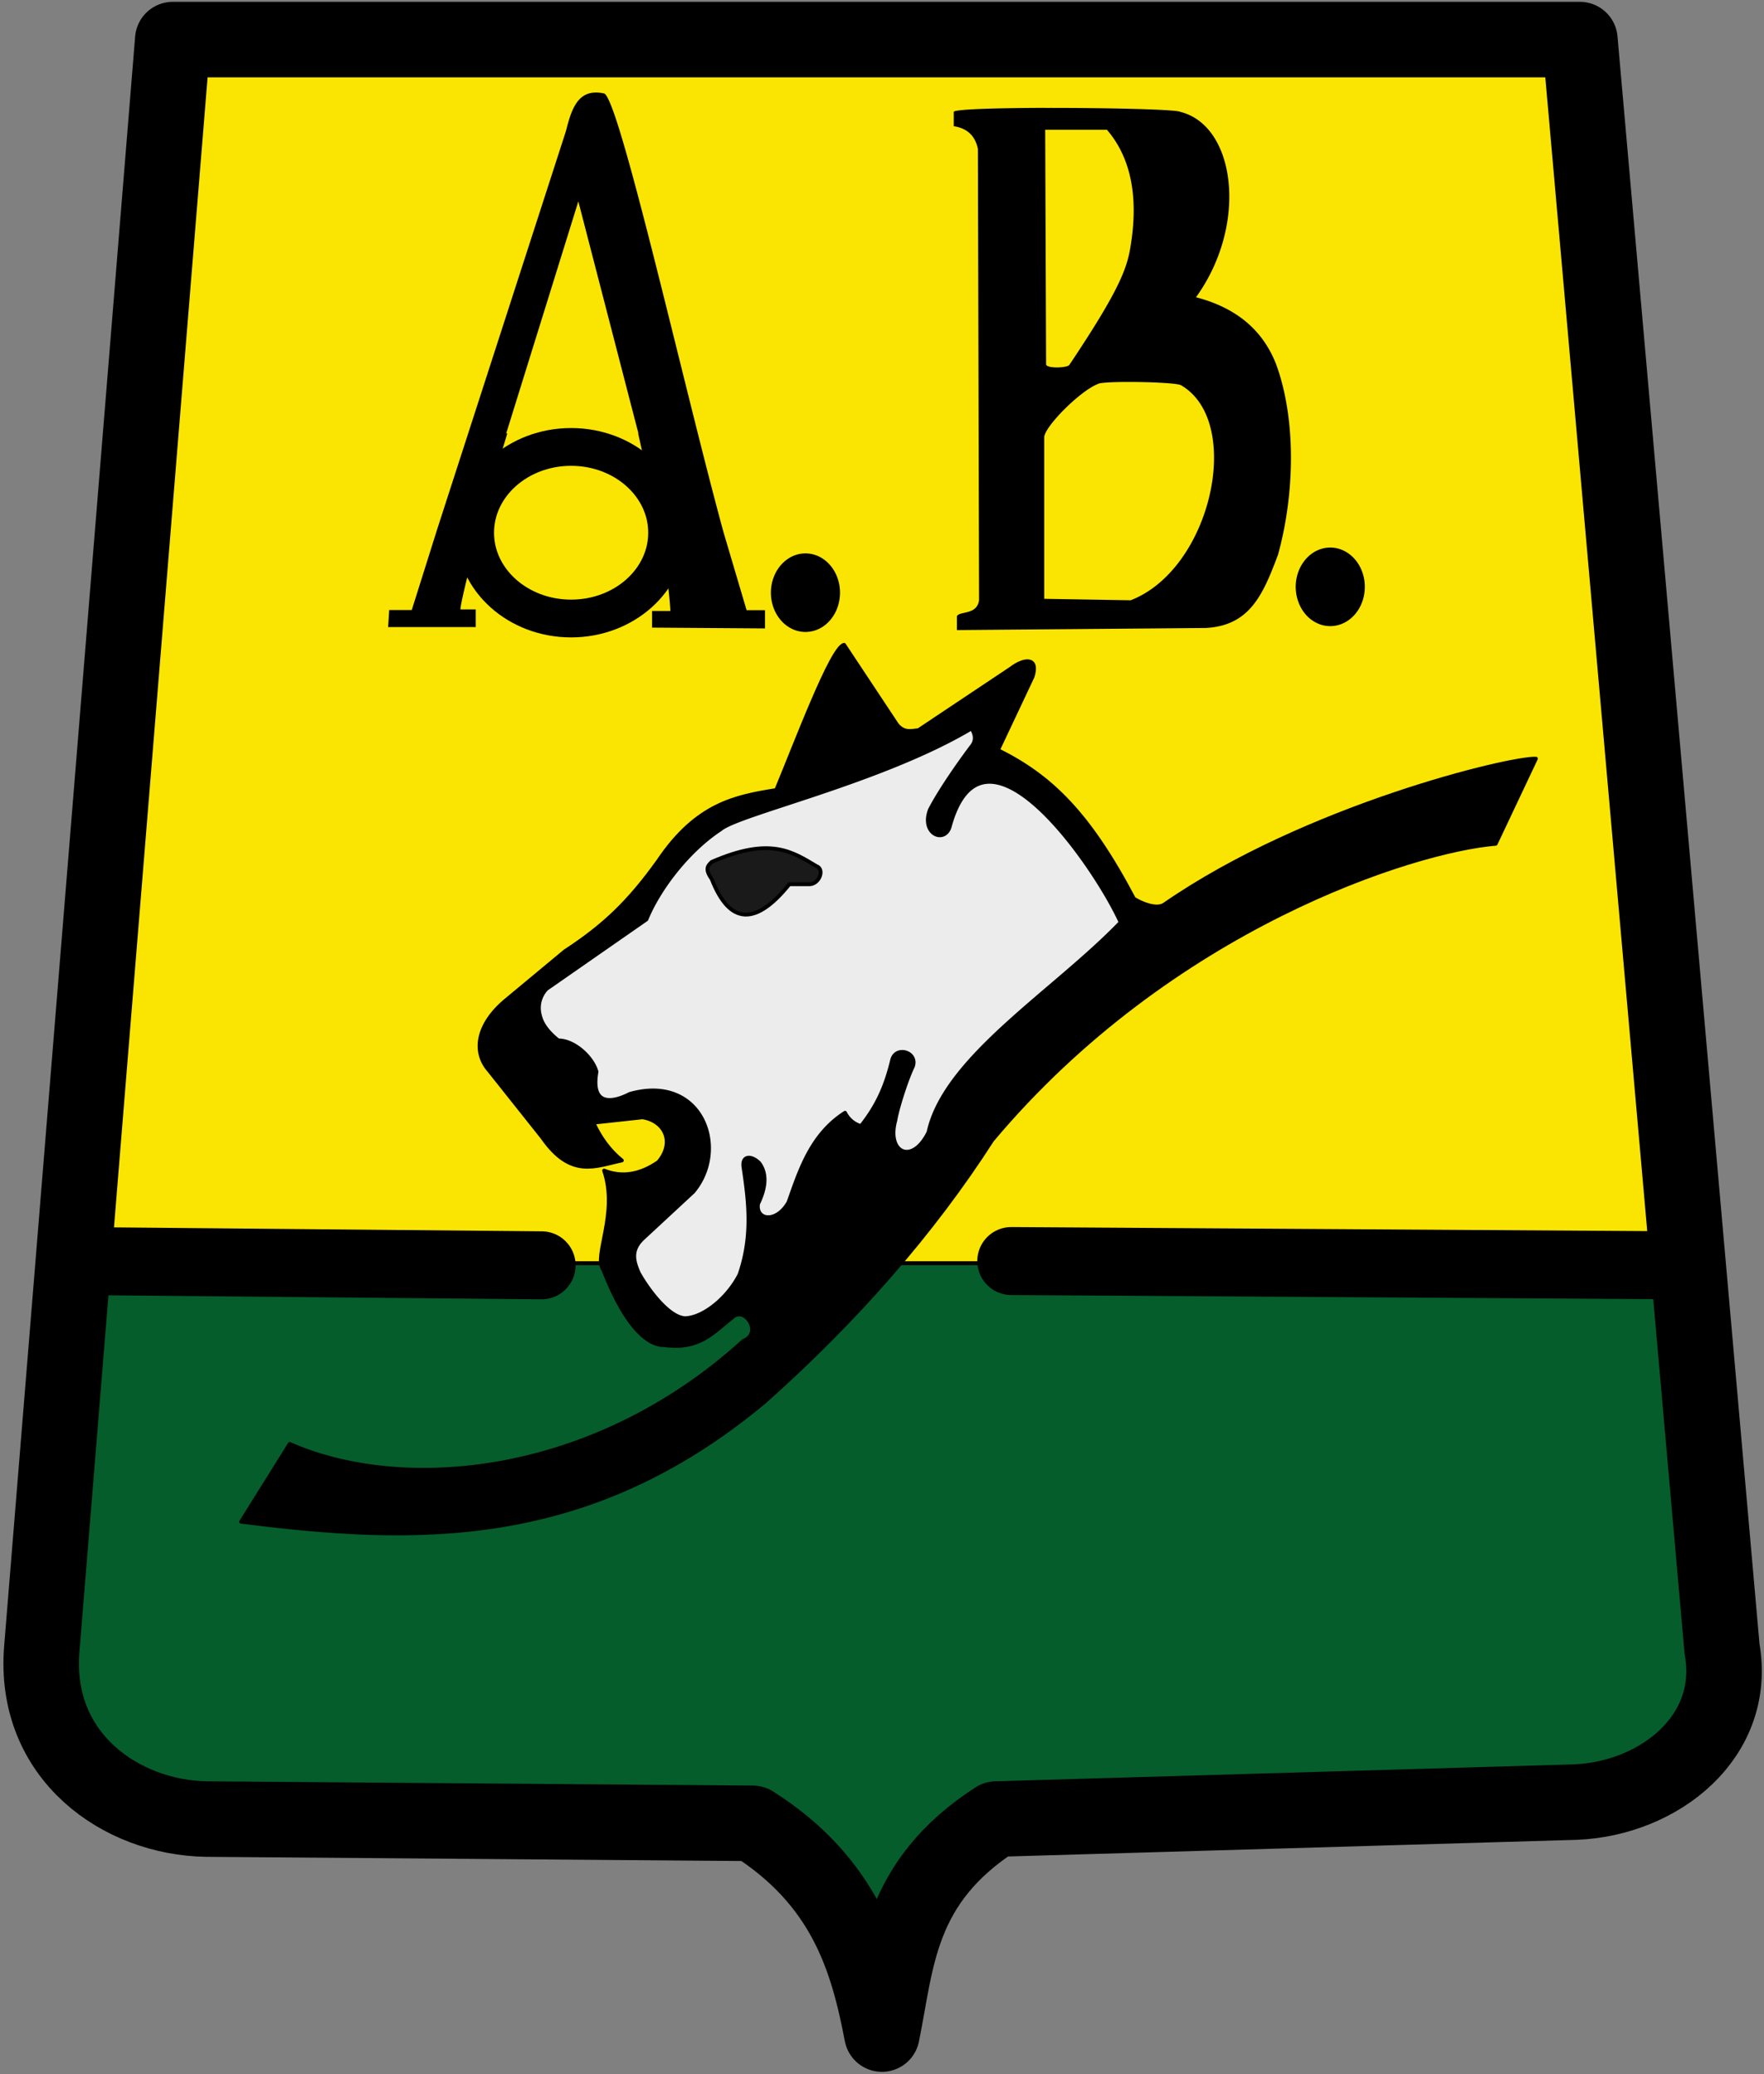
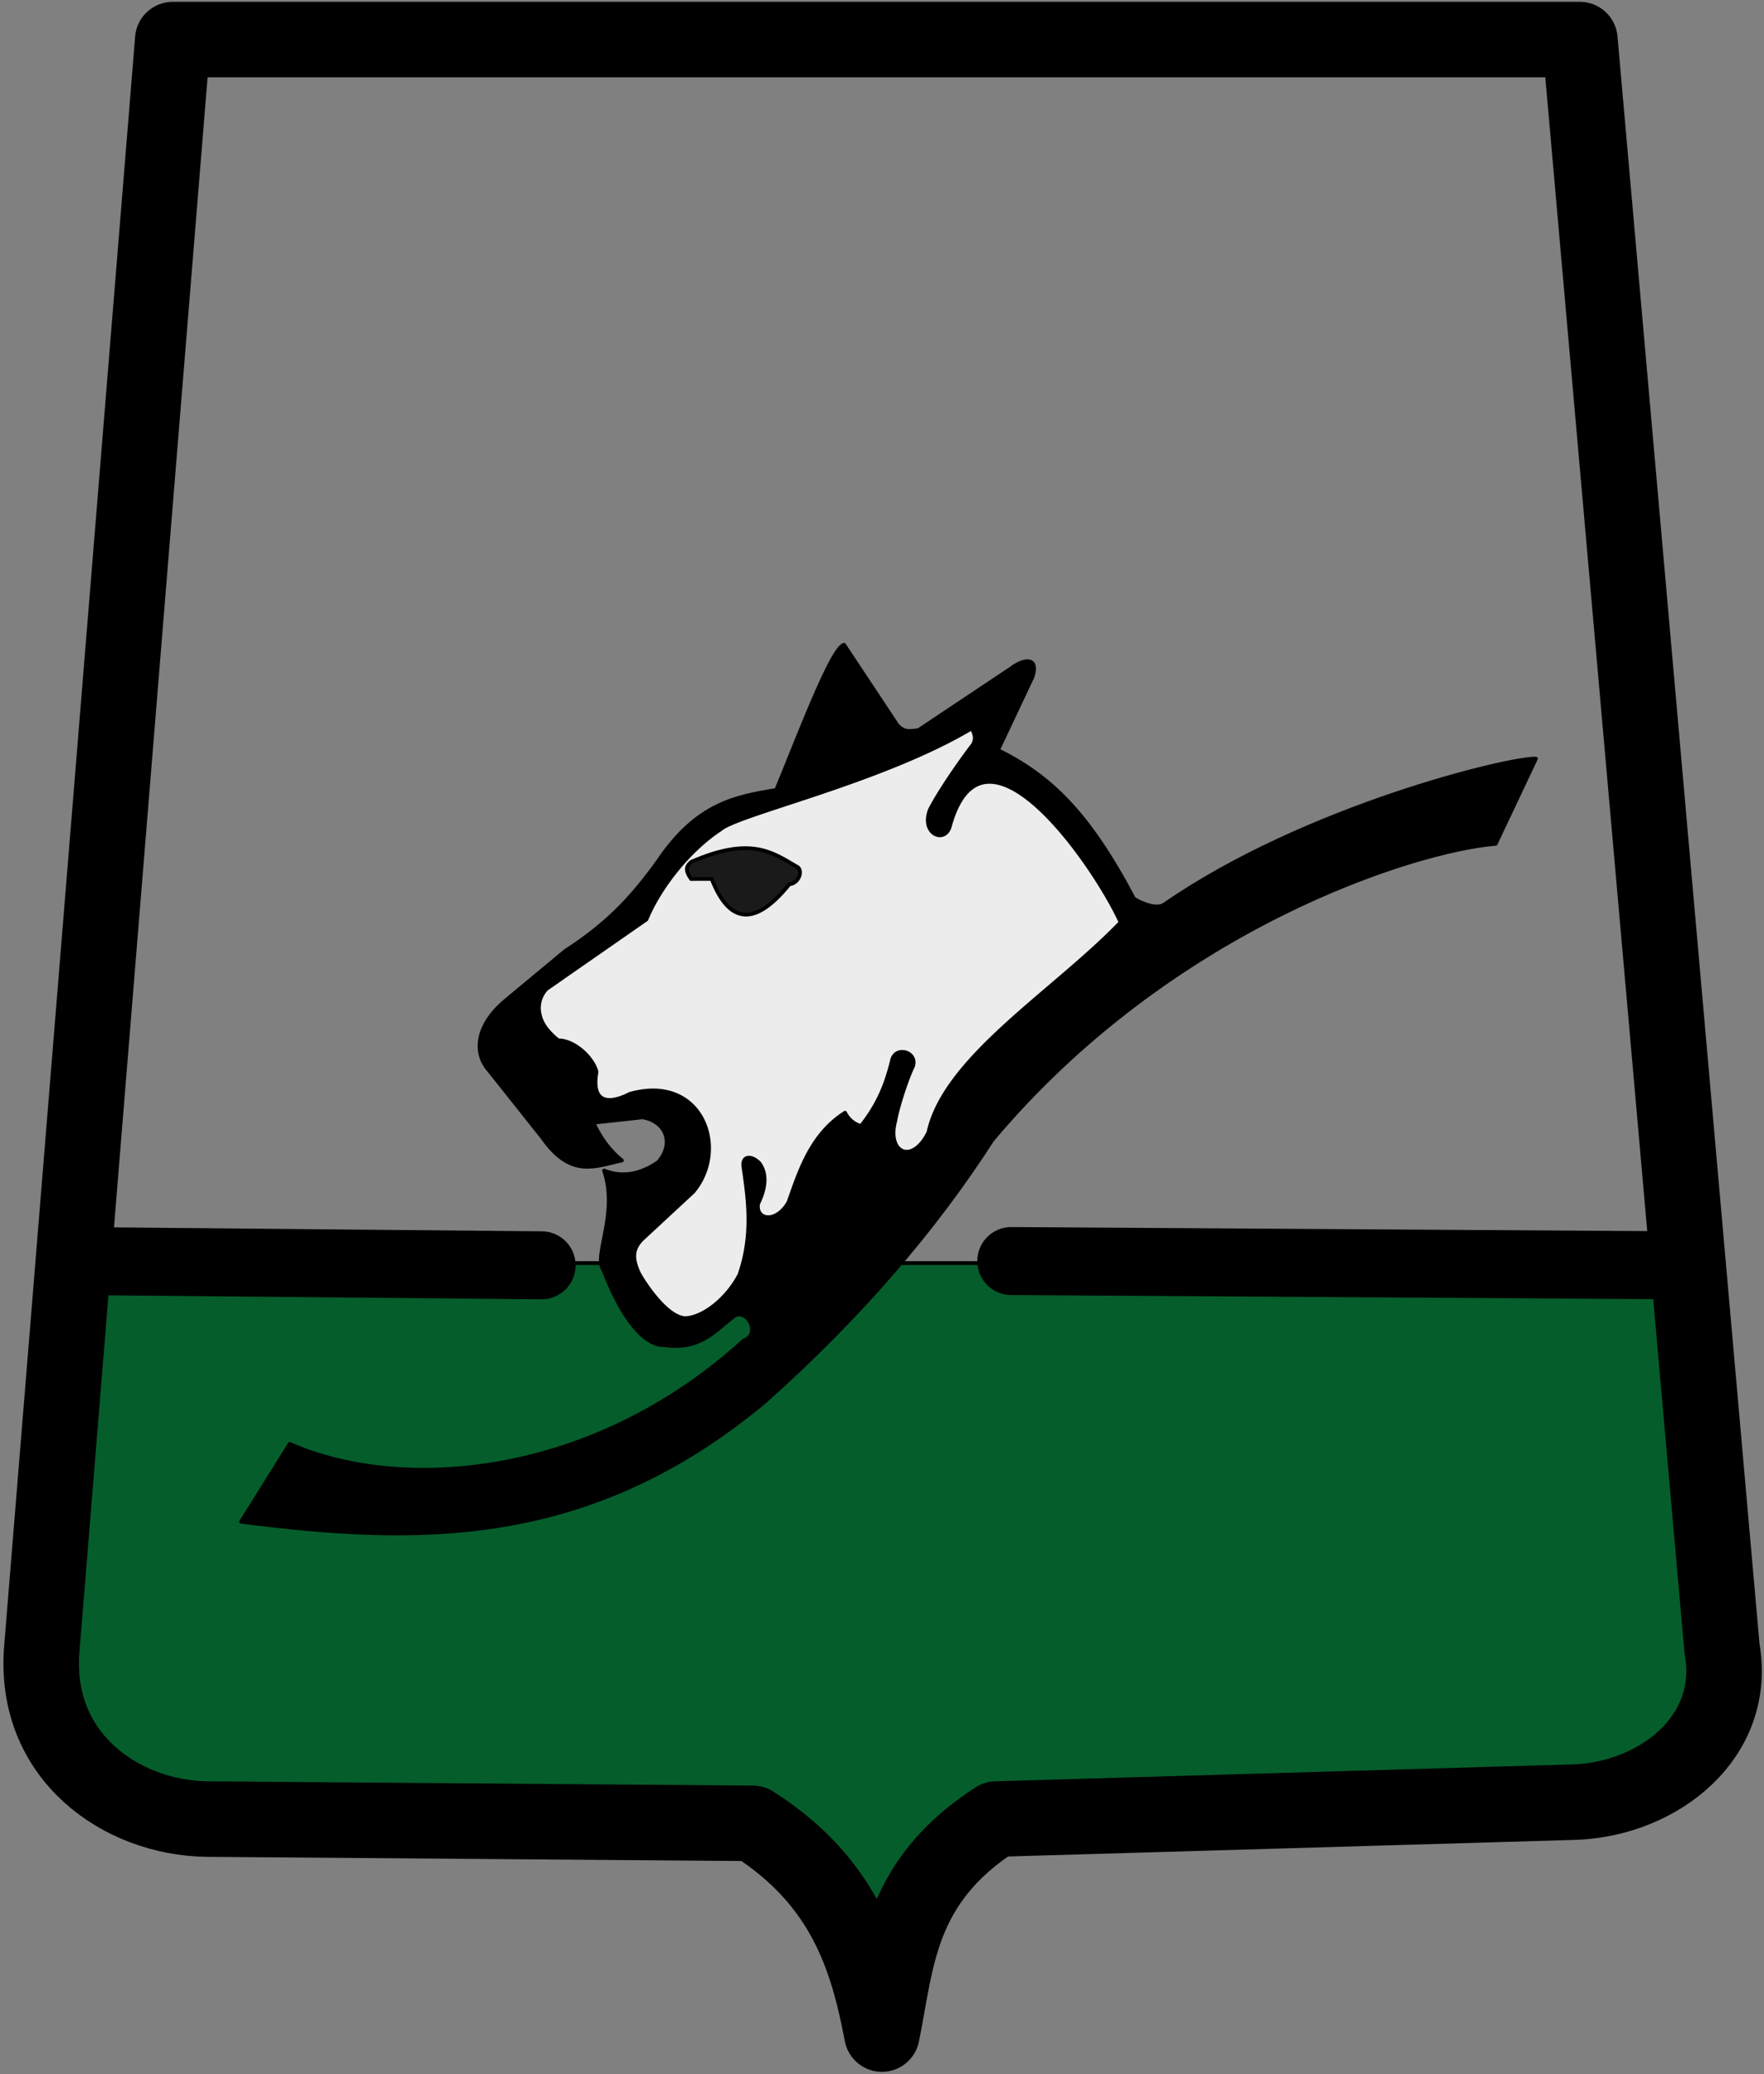
<svg xmlns="http://www.w3.org/2000/svg" width="438" height="515" fill="none">
  <rect width="100%" height="100%" fill="#808080" stroke="none" />
  <path fill="#055D2B" stroke="#000" stroke-width=".94" d="m17.63 313.6-7.48 91.95c-2.2 26.81 19.8 41.96 40.88 42.3l135.66 1.03c22.88 14.5 28.5 33.72 32.07 52.34 3.74-18.32 4-37.7 28.35-53.38l144.01-4.23c20.58-.9 40.14-16.2 36.25-38.06l-8.11-91.96H17.63Z" />
-   <path fill="#FAE502" stroke="#000" stroke-width=".94" d="M17.63 313.6h401.63L392.06 5 42.68 6.03 17.63 313.6Z" />
  <path stroke="#000" stroke-linecap="round" stroke-linejoin="round" stroke-width="18.75" d="M42.9 9.83h349.38l35.3 399.52c3.9 21.87-15.66 37.14-36.23 38.05l-144.03 4.22c-24.35 15.68-24.6 35.06-28.34 53.38-3.56-18.62-9.17-37.82-32.05-52.32l-135.67-1.06c-21.07-.33-43.08-15.46-40.88-42.27L42.9 9.83Z" />
  <path fill="#000" stroke="#000" stroke-linecap="round" stroke-linejoin="round" stroke-width=".94" d="m140.24 236.19-14.63 12.15c-7.23 6.02-8.23 12.85-4.18 17.44l13.24 16.65c7.15 10.25 13.2 7.04 19.74 5.68-3-2.41-5.33-5.57-7.08-9.38l12.2-1.33c5.45.84 8.16 6.13 3.94 11.1-4.49 3.1-8.98 3.89-13.47 2.12 3.62 10.62-2.7 21.34-.23 24.57 6.03 15.6 11.92 18.91 15.1 18.76 8.87 1.22 12.22-3.19 16.95-6.87 3.1-3 7.63 3.9 2.79 5.81-37.73 34.3-85.1 37.82-112.67 25.59L59.87 377.8c42.91 5.44 85.95 7 130.08-29.86 22.56-20.11 41.62-41.83 56.41-64.87 44.43-52.92 104.79-71.92 125.02-73.58l9.99-21.14c-6.3-.3-57.08 11.86-92.26 36.2-1.92 1.33-5.76-.27-7.57-1.45-11.26-21.35-20.74-30.42-33.75-36.87l8.6-18.23c1.53-4.76-1.91-4.69-5.46-1.98l-22.86 15.25c-1.78.17-3.57.8-5.36-1.38l-13.13-19.81c-3.08.61-11.84 24.04-16.84 36.06-10.14 1.63-19.74 3.43-29.27 17.57-7.29 10.18-13.48 16.11-23.23 22.47Z" />
  <path fill="#ECECEC" stroke="#000" stroke-linecap="round" stroke-linejoin="round" stroke-width=".94" d="M278.26 229c-6.58-14.46-34.23-54.24-42.5-23.56-1.41 3.98-7.1 1.52-4.87-4.4 2.78-5.4 8.53-13.37 10.52-15.95 1-1.42.68-2.84-.16-4.25-22.4 13.34-57.91 21.23-62.36 25.08-8.13 5.33-15.35 14.89-18.38 22.34l-24.8 17.25a6.86 6.86 0 0 0-1.64 6.6c.5 2.26 2.19 4.3 4.55 6.2 3.73-.07 8.39 3.9 9.5 7.77-1.67 9.64 5.37 7.02 8.24 5.51 17.96-5.1 24.71 13.64 15.77 24.3l-12.47 11.56c-3.07 2.87-2.37 5.6-1.04 8.61 1.57 2.89 7 10.97 11.5 11.21 4.7-.17 10.61-5.15 13.5-10.83 3.29-9.52 2.27-18.06 1-26.54-.5-3.02 1.93-3.15 3.93-1.12 2.25 3.1 1.2 6.94-.32 10.1-.62 4.08 4.54 4.88 7.55-.38 2.75-7.7 5.52-16.79 14.05-22.24a6.37 6.37 0 0 0 3.94 3.31c4.46-5.6 6.34-10.68 7.72-16.28.8-3.72 6.37-2.16 5.2 1.42-1.79 3.75-3.98 10.9-4.36 13.41-2.25 8.1 4.17 11.2 8.21 3 4.06-18.64 31.16-34.92 47.72-52.13Z" />
-   <path fill="#1A1A1A" stroke="#000" stroke-width=".94" d="M176.71 218.22c4.53 11.62 11.04 11.53 19.28 1.32h5.11c2.45-.18 3.66-3.79 1.63-4.5-6.06-3.59-11.45-7.4-26.02-1.05-.87.86-1.84 1.65 0 4.23Z" />
+   <path fill="#1A1A1A" stroke="#000" stroke-width=".94" d="M176.71 218.22c4.53 11.62 11.04 11.53 19.28 1.32c2.45-.18 3.66-3.79 1.63-4.5-6.06-3.59-11.45-7.4-26.02-1.05-.87.86-1.84 1.65 0 4.23Z" />
  <path stroke="#000" stroke-linecap="round" stroke-linejoin="bevel" stroke-width="16.88" d="m19.45 313.08 115.03 1.06M251.1 313.08l166.33 1.06" />
-   <path fill="#000" d="m157.7 104.5.32 1.2-.28-1.2h-.04Z" />
-   <path fill="#000" d="M147.72 22.98c-4.54.14-5.97 4.67-7.19 9.53l-31.97 98.86-6.32 20.08h-5.6l-.27 4.23h21.76v-4.38h-3.8c0-1.85 3.49-14.9 3.9-17.16.42-2.27 1.31-5.61 2.67-10.02l2.67-8.74h.04l2.35-7.77h-.27L143.6 50l14.11 54.49h.04l.27 1.2.5 1.9h-.07l1.86 8.38 2.76 10.91c.78 2.92 1.4 8.35 1.81 10.7.42 2.35 1.56 12.09 1.56 14.11h-4.53v4.13l28.04.2v-4.53h-4.57l-5.75-19.42c-9.92-36.3-26.23-109.25-29.75-108.88a8.81 8.81 0 0 0-2.15-.22ZM208.57 147.15c0 1.28-.22 2.55-.65 3.73a9.92 9.92 0 0 1-1.86 3.17c-.8.9-1.74 1.63-2.78 2.11a7.68 7.68 0 0 1-6.56 0 8.59 8.59 0 0 1-2.79-2.11 9.94 9.94 0 0 1-1.86-3.17 10.91 10.91 0 0 1 0-7.47 9.93 9.93 0 0 1 1.86-3.16c.8-.9 1.75-1.63 2.78-2.12a7.68 7.68 0 0 1 6.57 0 8.59 8.59 0 0 1 2.78 2.12c.8.9 1.43 1.98 1.86 3.16.43 1.19.66 2.46.65 3.74ZM259.5 26.78c-11.8.03-22.27.32-22.69.97v3.58c3.23.5 5.31 2.27 6 5.65L243.1 149c-.5 3.74-4.78 2.66-5.5 3.97v3.46l61.84-.52c10.88-.62 14.14-8.2 17.88-18.16 4.17-15.02 4.57-33.6-.46-47.32-3.5-8.97-10.45-14.17-19.89-16.63 13.06-18.1 9.82-42.67-3.94-46.04-1.02-.6-18.38-1-33.54-.97Zm.02 5.43h15.32c6.33 7.33 7.56 17.24 6.1 27.47-.87 6.08-1.77 10.52-15.46 30.97-.76.74-5.69.86-5.73-.2l-.23-58.24Zm19.76 62.62c5.78-.04 13.32.28 14.03.85 15.47 9.06 7.54 45.55-12.56 53.35l-21.47-.36v-40.15c.19-2.71 8.92-11.5 13.36-13.2.35-.3 3.17-.46 6.64-.49ZM338.88 145.7c0 1.28-.22 2.55-.65 3.73a9.93 9.93 0 0 1-1.86 3.17c-.8.9-1.74 1.62-2.79 2.11a7.67 7.67 0 0 1-6.56 0 8.58 8.58 0 0 1-2.78-2.11 9.95 9.95 0 0 1-1.86-3.17 10.93 10.93 0 0 1 0-7.47 9.95 9.95 0 0 1 1.86-3.16c.8-.91 1.74-1.63 2.78-2.12a7.68 7.68 0 0 1 6.56 0 8.6 8.6 0 0 1 2.79 2.12c.8.9 1.43 1.98 1.86 3.16.43 1.19.65 2.45.65 3.74Z" />
-   <path stroke="#000" stroke-width="9.38" d="M141.81 110.96c-13.16 0-23.83 9.54-23.83 21.3 0 11.76 10.67 21.3 23.83 21.3 13.16 0 23.83-9.54 23.83-21.3 0-11.76-10.67-21.3-23.83-21.3Z" />
</svg>